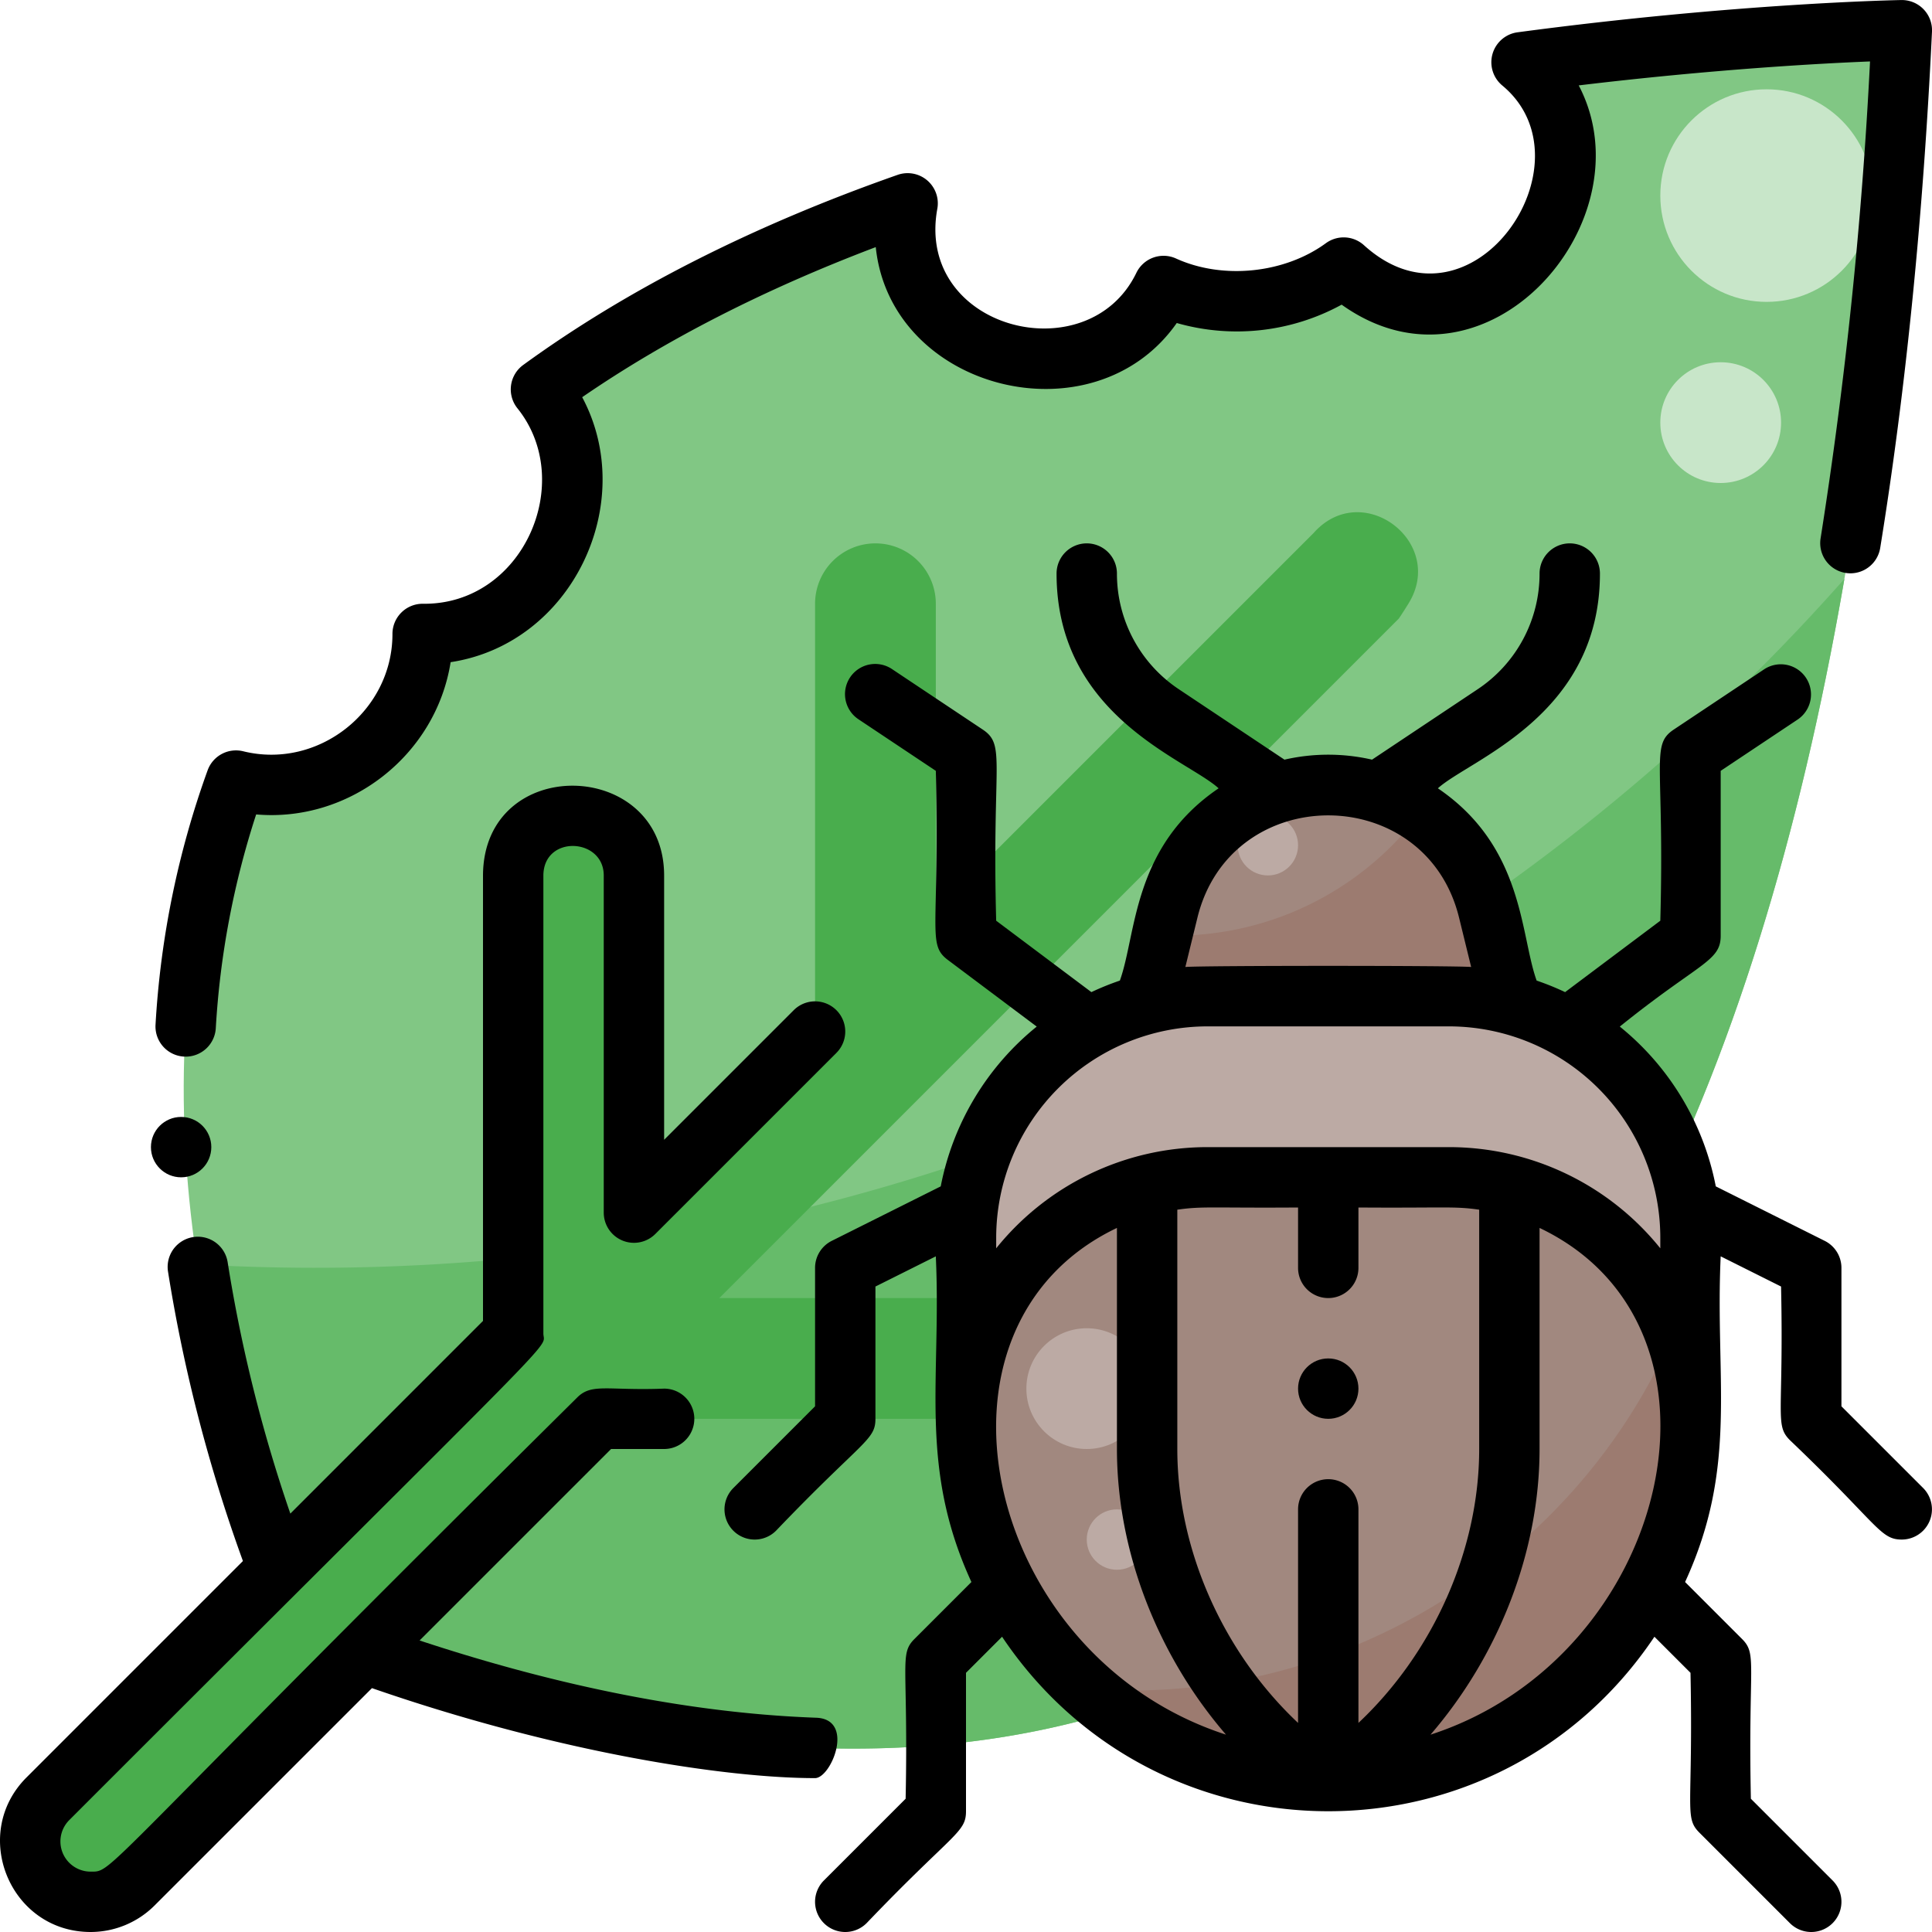
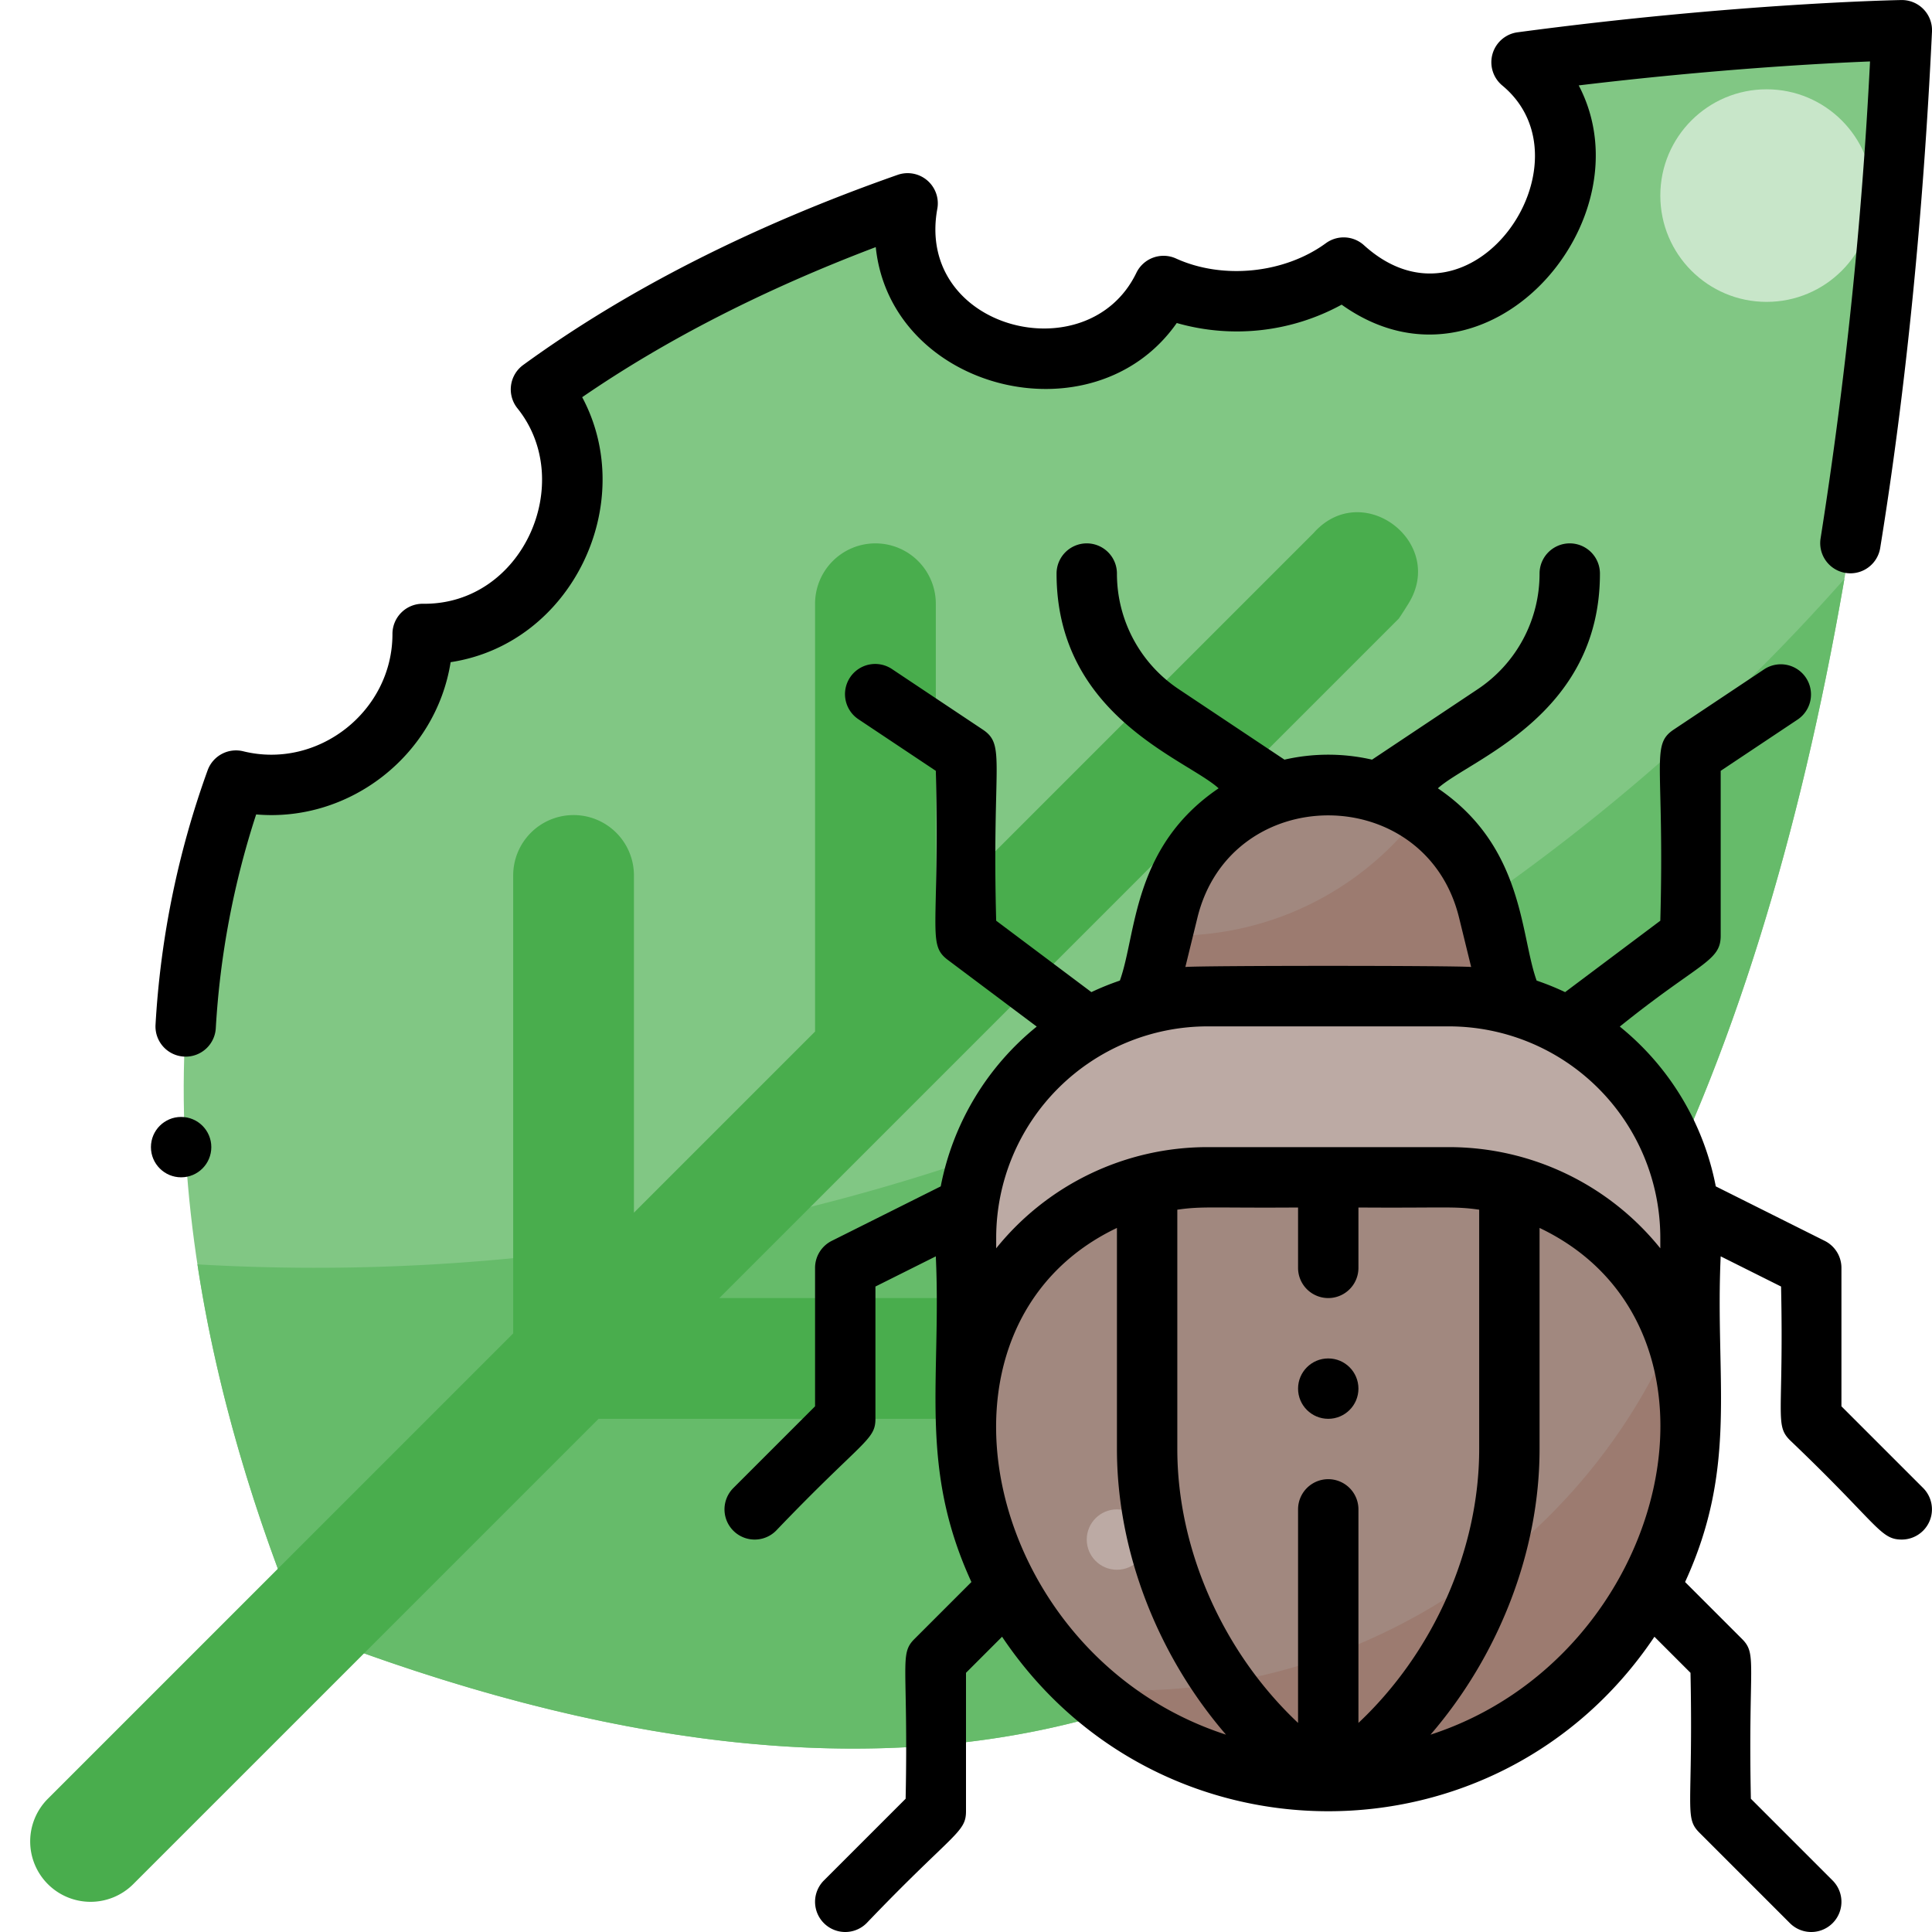
<svg xmlns="http://www.w3.org/2000/svg" version="1.1" width="512" height="512" x="0" y="0" viewBox="0 0 512 512" style="enable-background:new 0 0 512 512" xml:space="preserve">
  <g>
    <g data-name="Agricultural pests">
      <path d="M403.208 16.488c32.8 27.154-10.475 87.65-47.113 54.42-13.339 9.745-32.574 11.781-47.74 4.885-16.942 35.051-75.311 19.1-67.828-21.9-39.515 13.872-71.485 30.6-97.167 49.3 19.9 24.752 1.832 65.247-31.36 64.814.031 25.592-24.538 45.015-49.463 38.864C32.653 288.142 57.067 376.355 80 432 408.738 560.362 491.513 270.546 504 8.005c0 0-42.293.665-100.792 8.483Z" style="" fill="#81C784" data-original="#81c784" />
      <path d="M52.327 335.07C57.919 371.9 69.124 405.611 80 432c268.04 104.661 372.556-68.69 408.784-278.585A540.871 540.871 0 0 1 52.327 335.07Z" style="" fill="#66BB6A" data-original="#66bb6a" />
      <path d="M373.261 159.954c9.972-16.116-11.864-32.926-24.8-19.076-.123.131-.244.264-.363.4L248 241.373V160a16 16 0 0 0-16-16 16 16 0 0 0-16 16v113.373l-48 48V232a16 16 0 0 0-16-16 16 16 0 0 0-16 16v121.373L12.686 476.686a16 16 0 0 0 0 22.628 16 16 0 0 0 22.628 0L158.627 376H296a16 16 0 0 0 16-16 16 16 0 0 0-16-16H190.627l180.1-180.1q1.3-1.949 2.534-3.946Z" style="" fill="#49AD4D" data-original="#49ad4d" />
      <path d="m304 264 5.559-22.7A43.7 43.7 0 0 1 352 208a43.7 43.7 0 0 1 42.441 33.3L400 264v16h-96ZM384 312h-64a64 64 0 0 0-64 64 96 96 0 0 0 96 96 96 96 0 0 0 96-96 64 64 0 0 0-64-64Z" style="" fill="#A1887F" data-original="#a1887f" />
      <path d="M400 272v-8l-5.559-22.7a43.64 43.64 0 0 0-18.066-25.865 81.213 81.213 0 0 1-68.426 32.439L304 264v8Z" style="" fill="#9C7B70" data-original="#9c7b70" />
      <path d="M384 264h-64a64 64 0 0 0-64 64v48a64 64 0 0 1 64-64h64a64 64 0 0 1 64 64v-48a64 64 0 0 0-64-64Z" style="" fill="#BCAAA4" data-original="#bcaaa4" />
-       <circle cx="336" cy="224" r="8" style="" fill="#BCAAA4" data-original="#bcaaa4" />
      <path d="M448 376a63.8 63.8 0 0 0-4.327-23.13C418.2 412.844 355.3 452.727 288 447.548A95.639 95.639 0 0 0 352 472a96 96 0 0 0 96-96Z" style="" fill="#9C7B70" data-original="#9c7b70" />
-       <circle cx="288" cy="368" r="16" style="" fill="#BCAAA4" data-original="#bcaaa4" />
      <circle cx="296" cy="408" r="8" style="" fill="#BCAAA4" data-original="#bcaaa4" />
      <circle cx="468.167" cy="51.833" r="28.167" style="" fill="#C8E6C9" data-original="#c8e6c9" />
-       <circle cx="456" cy="112" r="16" style="" fill="#C8E6C9" data-original="#c8e6c9" />
      <path d="M509.657 394.343 488 372.687V336a8 8 0 0 0-4.422-7.155L454.7 314.4a72.049 72.049 0 0 0-25.438-42.346C450.376 255.048 456 254.818 456 248v-43.719l20.438-13.625a8 8 0 0 0-8.875-13.312l-24 16c-6.218 4.144-2.421 8.662-3.563 50.656l-25.229 18.922a71.64 71.64 0 0 0-7.547-3.057c-4.368-12.1-3.329-35.449-26.169-50.954C389.418 201.277 424 189.819 424 152a8 8 0 0 0-16 0 36.771 36.771 0 0 1-16.407 30.657l-27.987 18.658a51.869 51.869 0 0 0-23.212 0l-27.987-18.658A36.771 36.771 0 0 1 296 152a8 8 0 0 0-16 0c0 37.874 34.481 49.185 42.945 56.911-22.9 15.542-21.722 38.635-26.169 50.954a71.64 71.64 0 0 0-7.547 3.057L264 244c-1.14-41.928 2.658-46.51-3.562-50.656l-24-16a8 8 0 1 0-8.875 13.312L248 204.281c1.032 42.3-2.393 45.924 3.2 50.119l23.543 17.657a72.049 72.049 0 0 0-25.438 42.343l-28.883 14.442A8 8 0 0 0 216 336v36.687l-21.657 21.656a8 8 0 0 0 11.314 11.314C228.593 381.683 232 381.73 232 376v-35.056l16-8c1.518 32.82-4.653 55.64 9.435 86.308l-15.092 15.091c-4.091 4.09-1.6 6.443-2.343 42.344l-21.657 21.656a8 8 0 0 0 11.314 11.314C252.593 485.683 256 485.73 256 480v-36.687l9.56-9.56c41.322 61.621 131.506 61.7 172.88 0l9.56 9.56c.74 35.852-1.746 38.255 2.343 42.344l24 24a8 8 0 0 0 11.314-11.314L464 476.687c-.74-35.852 1.746-38.255-2.343-42.344l-15.092-15.091c14.1-30.686 7.912-53.374 9.435-86.308l16 8c.733 34.108-1.741 36.629 2.343 40.713C497.824 404.061 498.2 408 504 408a8.01 8.01 0 0 0 5.657-13.657ZM317.329 243.205c8.856-36.165 60.488-36.158 69.342 0l3.2 13.054c-4.858-.394-70.9-.392-75.736 0ZM296 325.414V384c0 27.241 10.856 54.789 28.9 75.7-64.325-20.861-83.686-108.187-28.9-134.286Zm64 131.179V400a8 8 0 0 0-16 0v56.593c-19.759-18.58-32-45.766-32-72.593v-63.419c6.706-.964 9.081-.421 32-.581v16a8 8 0 0 0 16 0v-16c22.95.16 25.3-.383 32 .581V384c0 26.827-12.241 54.012-32 72.593Zm19.1 3.112C397.144 438.789 408 411.241 408 384v-58.586c55.321 26.353 34.64 113.68-28.9 134.291Zm60.9-128.89A71.883 71.883 0 0 0 384 304h-64a71.883 71.883 0 0 0-56 26.815V328a56.064 56.064 0 0 1 56-56h64a56.064 56.064 0 0 1 56 56Z" fill="#000000" data-original="#000000" />
-       <path d="M216.288 455.217c-32.158-1.157-67.464-8.051-105.092-20.473L161.943 384H176a8 8 0 0 0 0-16c-14.919.584-19.151-1.532-23.027 2.343C24.1 498.023 30.255 496 24.013 496a8 8 0 0 1-5.666-13.649C153.3 347.38 144 358.1 144 353.37V232.034c.046-10.848 15.987-10.05 16-.034v89.37a8.007 8.007 0 0 0 13.657 5.657l48-48a8 8 0 1 0-11.314-11.314L176 302.057V231.99c-.04-31.129-47.862-32.262-48 .01v118.057l-51.058 51.062a394.007 394.007 0 0 1-16.615-66.644 8 8 0 0 0-15.814 2.43 415.651 415.651 0 0 0 19.864 76.779L7.038 471.029C-7.983 486.025 2.615 511.986 24 512a23.993 23.993 0 0 0 16.965-7.029l57.608-57.6c49.394 17.117 93.8 23.849 117.43 23.849 4.288-.008 10.682-15.629.285-16.003Z" fill="#000000" data-original="#000000" />
      <path d="M49.208 280.021a8 8 0 0 0 7.977-7.508 224.365 224.365 0 0 1 10.7-56.681c24.8 2.158 47.642-15.733 51.536-40.35 32.287-4.908 49.825-42.256 34.865-70.22 22.174-15.242 48.268-28.582 77.8-39.776 3.955 38.094 57.776 51.5 79.77 20.116a57.892 57.892 0 0 0 43.692-4.863c38.413 27.428 81.572-22.393 62.829-58.107 35.587-4.266 63.773-5.812 77.2-6.35a1194.174 1194.174 0 0 1-13.108 126.437 8 8 0 0 0 15.793 2.562c6.771-41.726 11.392-87.783 13.735-136.89a8 8 0 0 0-8.116-8.38c-.427.007-43.434.758-101.725 8.55a8.006 8.006 0 0 0-4.042 14.091c24.606 20.379-8.114 68.214-36.65 42.332a8 8 0 0 0-10.094-.533c-10.985 8.027-27.313 9.7-39.708 4.057a8 8 0 0 0-10.515 3.8c-12.848 26.585-58.587 15-52.748-16.981a8 8 0 0 0-10.519-8.987c-38.48 13.506-71.865 30.46-99.229 50.383a8 8 0 0 0-1.526 11.48c15.657 19.472 1.517 52.114-25.021 51.8a8 8 0 0 0-8.1 8.009c.024 20.434-19.681 35.985-39.543 31.084a8 8 0 0 0-9.426 5.009 237.85 237.85 0 0 0-13.816 67.425 8 8 0 0 0 7.989 8.491Z" fill="#000000" data-original="#000000" />
      <circle cx="48" cy="304" r="8" fill="#000000" data-original="#000000" />
      <circle cx="352" cy="368" r="8" fill="#000000" data-original="#000000" />
    </g>
  </g>
</svg>